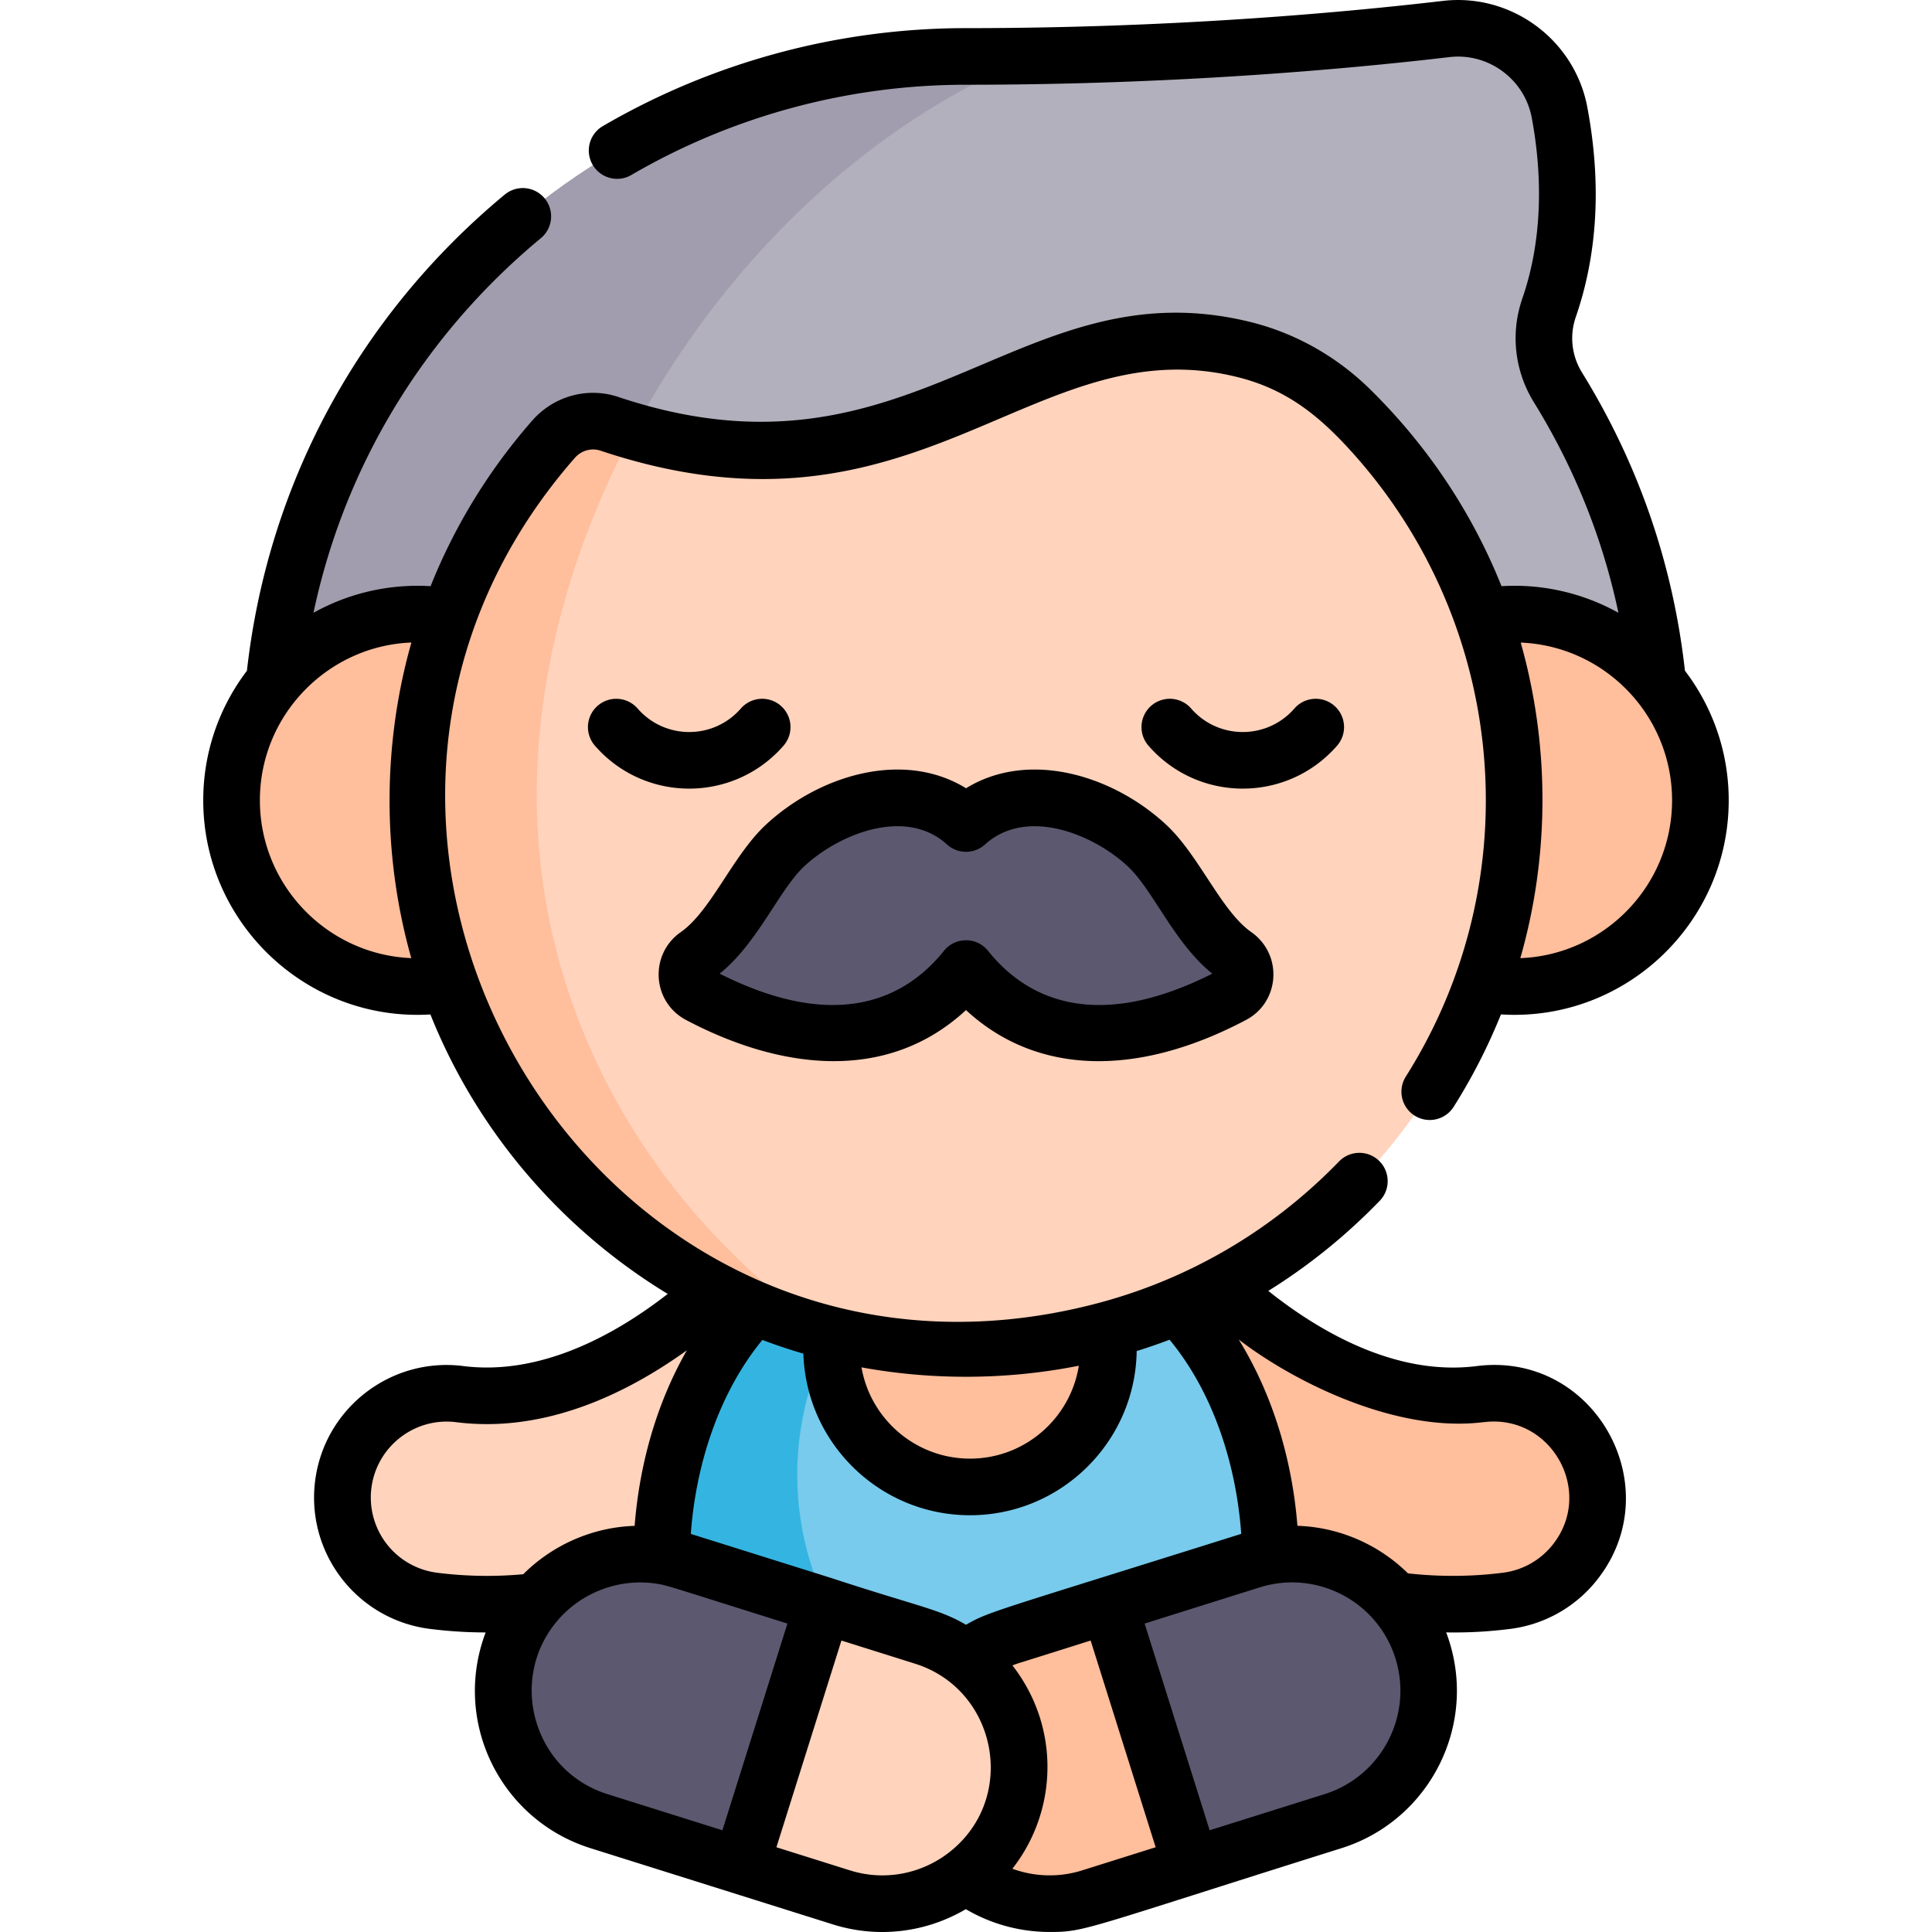
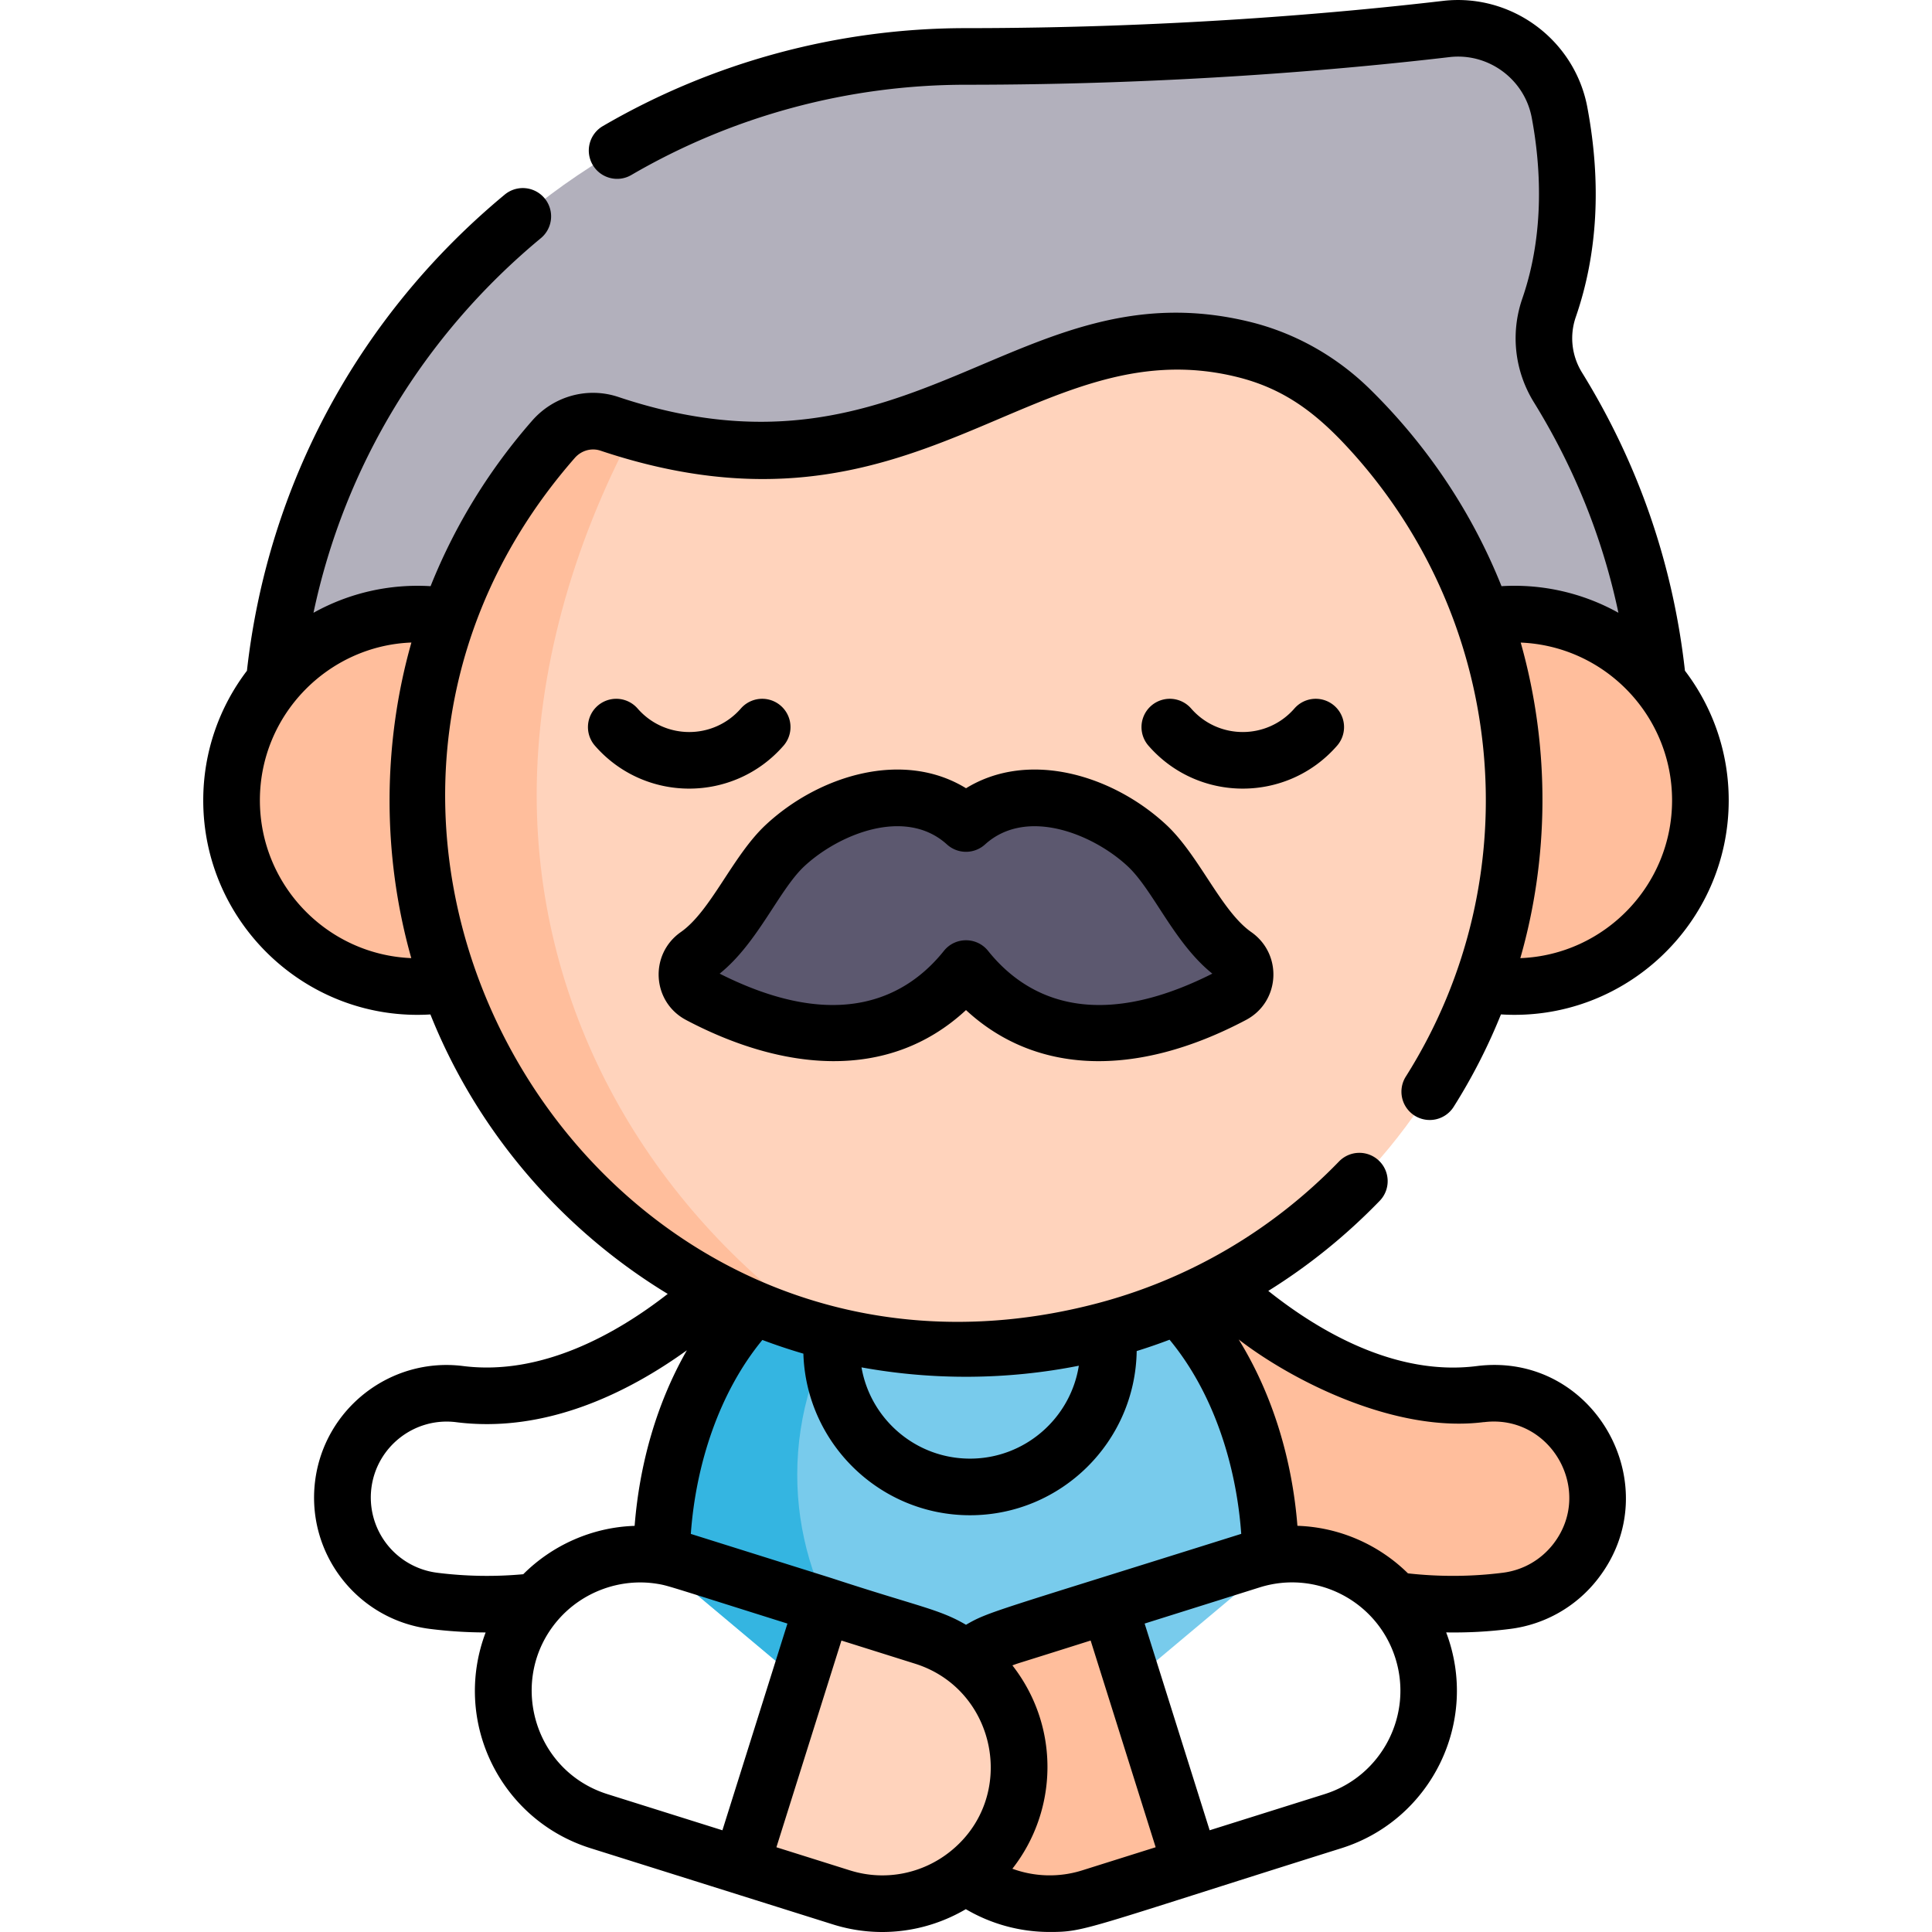
<svg xmlns="http://www.w3.org/2000/svg" height="512" width="512">
-   <path d="M243.853 365.27c-2.245 2.8-55.823 68.22-128.955 58.96-15.126-1.916-25.836-15.73-23.92-30.858s15.73-25.836 30.858-23.92c42.182 5.342 78.644-38.354 79-38.796z" fill="#ffd3bc" />
  <path d="M270.263 365.27c2.245 2.8 55.823 68.22 128.955 58.96 15.126-1.916 25.836-15.73 23.92-30.858s-15.73-25.836-30.858-23.92c-42.182 5.342-78.644-38.354-79-38.796z" fill="#ffbe9c" />
  <path d="m200.028 346.182s-24.777 22.52-24.777 68.533l59.368 49.794h42.764l59.368-49.794c0-46.013-24.777-68.533-24.777-68.533z" fill="#78cbec" />
  <path d="M211.277 390.818c0-16.283 4.953-31.534 13.584-44.636h-24.833s-24.777 22.52-24.777 68.533l59.368 49.793h21.12c-26.796-15.836-44.462-42.926-44.462-73.7z" fill="#34b5e1" />
-   <path d="M158.738 482.62l37.607 11.82 36.866-29.516-15.137-39.575-37.607-11.82c-19.074-6.007-39.403 4.597-45.4 23.68-5.997 19.074 4.607 39.413 23.68 45.4zm194.524 0l-37.607 11.82-36.866-29.516 15.137-39.575 37.607-11.82c19.074-6.007 39.403 4.597 45.4 23.68 5.997 19.074-4.607 39.413-23.68 45.4z" fill="#5c586f" />
-   <path d="M315.655 494.44L289 502.824c-19.045 5.988-39.393-4.568-45.4-23.68-5.997-19.074 4.597-39.413 23.68-45.4l26.645-8.383z" fill="#ffbe9c" />
+   <path d="M315.655 494.44L289 502.824c-19.045 5.988-39.393-4.568-45.4-23.68-5.997-19.074 4.597-39.413 23.68-45.4l26.645-8.383" fill="#ffbe9c" />
  <path d="M196.345 494.44L223 502.824c19.045 5.988 39.393-4.568 45.4-23.68 5.997-19.074-4.597-39.413-23.68-45.4l-26.645-8.383z" fill="#ffd3bc" />
-   <circle cx="257.058" cy="357.36" fill="#ffbe9c" r="36.69" />
  <path d="M410.518 81.57c6.45-18.655 5.468-37.436 2.778-51.766-2.653-14.134-15.782-23.79-30.065-22.115C357.353 10.72 311.29 14.96 256 14.96c-101.598 0-184.255 82.656-184.255 184.255h368.51c0-35.376-10.024-68.454-27.378-96.547-3.9-6.328-4.8-14.068-2.36-21.1z" fill="#b2b0bc" />
-   <path d="M274.018 14.81L256 14.96c-101.598 0-184.255 82.656-184.255 184.255h70.88c5-75.454 58.535-154.797 131.393-184.406z" fill="#a19dae" />
  <circle cx="401.269" cy="212.095" fill="#ffbe9c" r="49.355" />
  <path d="M161.51 112.316c81.76 27.348 109.582-34.126 168.102-19.694 10.663 2.63 20.402 8.197 28.232 15.898 26.854 26.405 43.5 63.167 43.423 103.82-.13 79.395-64.818 144.456-144.21 145.02-80.716.575-146.327-64.683-146.327-145.265 0-36.647 13.57-70.125 35.96-95.683 3.688-4.21 9.514-5.87 14.82-4.096z" fill="#ffd3bc" />
  <path d="M256 256.677c-21.748 27.185-53.792 15.92-70.693 6.992-4.1-2.165-4.39-7.858-.593-10.515 9.688-6.778 15.328-21.622 23.33-29.08 12.432-11.587 33.85-18.625 47.955-5.837 14.105-12.788 35.523-5.75 47.955 5.837 8.002 7.458 13.643 22.3 23.33 29.08 3.798 2.658 3.506 8.35-.593 10.515-16.9 8.927-48.945 20.193-70.693-6.992z" fill="#5c586f" />
  <path d="M218.277 352.407c-46.207-32.495-76.05-83.893-76.05-141.75 0-32.33 9.32-65.895 25.604-96.382-2.074-.598-4.175-1.242-6.322-1.96-5.307-1.775-11.133-.113-14.82 4.095-11.993 13.7-21.452 29.655-27.654 47.16-2.487-.536-5.236-.83-8.307-.83-27.258 0-49.355 22.097-49.355 49.354s22.097 49.355 49.355 49.355c3.07 0 5.82-.295 8.308-.832 15.852 44.73 52.99 79.388 99.24 91.79z" fill="#ffbe9c" />
  <path d="M181.803 270.302c25.192 13.308 53.386 16.66 74.197-2.62 18.366 17.014 44.912 18.1 74.198 2.62 9.046-4.778 9.798-17.4 1.4-23.292-7.978-5.582-13.8-20.3-22.517-28.422-14-13.038-36.32-19.98-53.07-9.695-16.75-10.285-39.08-3.344-53.07 9.695-8.775 8.178-14.512 22.82-22.517 28.422-8.4 5.877-7.667 18.508 1.388 23.292zm31.354-40.74c9.043-8.43 26.752-15.8 37.805-5.768a7.5 7.5 0 0 0 10.075 0c11.054-10.02 28.762-2.66 37.805 5.768 6.77 6.3 12.3 20.35 22.442 28.462-32.092 16.194-50.006 5.747-59.428-6.03-3-3.75-8.712-3.752-11.713 0-9.423 11.777-27.338 22.222-59.428 6.03 10.094-8.08 15.735-22.2 22.442-28.462zm141.183-31.946a7.5 7.5 0 1 0-11.308-9.856c-7.236 8.302-20.113 8.323-27.368 0a7.5 7.5 0 1 0-11.308 9.856c13.227 15.176 36.77 15.16 49.984 0zm-146.696 0a7.5 7.5 0 1 0-11.309-9.855c-7.234 8.302-20.112 8.323-27.367 0a7.5 7.5 0 1 0-11.308 9.856c13.227 15.176 36.77 15.16 49.984-.001zm164.948 87.632a7.5 7.5 0 1 0 12.684 8.006c4.92-7.793 9.086-15.972 12.492-24.427 32.694 2.062 60.358-24.054 60.358-56.73 0-12.898-4.324-24.8-11.6-34.35-3.152-28.215-12.313-54.792-27.278-79.02-2.744-4.442-3.346-9.803-1.65-14.707 5.805-16.8 6.835-35.498 3.06-55.6-3.365-17.926-20.185-30.3-38.3-28.18C354.25 3.53 309.5 7.458 256 7.458c-33.815 0-67.093 8.975-96.237 25.955a7.5 7.5 0 0 0-2.705 10.256c2.086 3.58 6.678 4.8 10.256 2.705C194.17 30.728 224.836 22.458 256 22.458c54.234 0 99.6-3.982 128.106-7.323 10.323-1.213 19.905 5.84 21.82 16.05 2.26 12.037 3.66 30.125-2.495 47.932-3.173 9.18-2.056 19.2 3.066 27.492 10.74 17.387 18.245 36.083 22.4 55.784a56.57 56.57 0 0 0-30.982-7.051c-7.737-19.356-19.477-37.084-34.822-52.172-8.894-8.745-19.854-14.9-31.695-17.832-61.754-15.23-89.42 46-167.522 19.864-8.15-2.727-17.116-.268-22.84 6.267-11.132 12.707-20.35 27.42-26.927 43.875-10.704-.644-21.435 1.707-31.032 7.05 8.193-38.748 29.16-73.5 60.26-99.278a7.5 7.5 0 1 0-9.575-11.547c-38.6 32-62.796 76.754-68.32 126.187-7.26 9.548-11.58 21.447-11.58 34.34 0 32.57 27.52 58.715 60.2 56.742 12.738 31.88 35.658 57.533 62.892 74.06-13.265 10.34-33.195 21.777-54.2 19.118-19.2-2.437-36.8 11.214-39.24 30.42-2.438 19.248 11.167 36.804 30.418 39.24a119.77 119.77 0 0 0 14.766.941c-8.945 23.714 3.967 49.682 27.768 57.165l64.253 20.204c11.923 3.75 24.624 2.192 35.238-4.036a43.82 43.82 0 0 0 22.201 6.043c9.515 0 8.86-.68 77.334-22.2 23.75-7.467 36.707-33.508 27.76-57.187 5.417.08 10.765-.143 16.9-.92a34.88 34.88 0 0 0 23.336-13.32c18.986-24.5-1.03-60.3-32.16-56.34-21.477 2.72-41.8-9.24-55.218-19.925 10.64-6.616 20.552-14.602 29.525-23.87 2.88-2.976 2.804-7.724-.172-10.606a7.5 7.5 0 0 0-10.606.172c-17.958 18.55-40.058 31.222-63.8 37.524C158.46 380.44 64.135 222.05 152.33 121.353c1.726-1.97 4.394-2.73 6.8-1.925 84.3 28.197 114.326-32.93 168.688-19.526 11.472 2.83 19.594 8.515 27.728 16.97 43.598 45.615 50.74 114.992 17.045 168.377zm-43.654 121.24c-65.847 20.7-66.935 20.595-72.938 24.096-7.14-4.185-12.318-4.725-35.675-12.383-1.464-.46 6.504 2.045-37.25-11.7 1.33-18.52 7.55-37.527 18.96-51.4a150.85 150.85 0 0 0 10.87 3.629c.726 23.735 20.248 42.824 44.156 42.824 24.14 0 43.808-19.458 44.174-43.512a150.15 150.15 0 0 0 8.711-3.003c11.65 14.067 17.696 33.24 18.994 51.45zM285.9 361.93c-2.2 13.933-14.3 24.622-28.833 24.622-14.4 0-26.38-10.465-28.76-24.184 18.973 3.454 38.656 3.323 57.593-.438zm-170.05 54.863a20.1 20.1 0 0 1-17.423-22.475c1.4-10.966 11.442-18.818 22.475-17.423 23.843 3.023 45.726-7.956 61.127-19.054-8.068 14.115-12.566 30.26-13.846 46.528-11.377.362-21.9 5.203-29.517 12.817-7.657.7-15.318.557-22.816-.393zm32.06 12.48c6.463-7.45 16.5-11.114 26.2-9.555h.002c2.844.456 2.534.473 34.565 10.545l-17.23 54.78-30.453-9.573c-19.8-6.23-26.53-30.684-13.085-46.197zm77.34 66.4l-19.493-6.132 17.23-54.78 19.494 6.13c21.863 6.87 27.295 35.635 9.175 49.908-7.2 5.68-17 7.828-26.405 4.874zm61.52 0c-6.106 1.92-12.604 1.713-18.48-.438 12.03-15.35 12.757-37.52.004-53.893 2.283-.833-.8.233 20.738-6.582l17.23 54.78zm64.254-20.205l-30.454 9.573-17.23-54.78c3.857-1.213-11.28 3.547 30.455-9.576 15.07-4.76 31.23 3.615 36.003 18.776 4.75 15.106-3.674 31.26-18.775 36.007zm42.2-98.575c17.803-2.245 29.305 18.226 18.42 32.268-3.3 4.245-8.037 6.955-13.366 7.63-8.283 1.05-16.73 1.103-25.157.164-7.7-7.586-18.1-12.23-29.292-12.6-1.35-17.163-6.402-34.558-15.563-49.383 14 10.826 41.418 24.894 64.96 21.9zm-324.352-164.8c0-22.74 18.15-40.982 40.154-41.817-7.473 26.3-7.944 55.657-.032 83.636-22.278-.913-40.122-19.32-40.122-41.82zM402.9 253.92c7.5-26.114 8.1-55.372.105-83.63 22.372.93 40.112 19.403 40.112 41.807.001 22.53-17.893 40.96-40.217 41.824z" />
</svg>